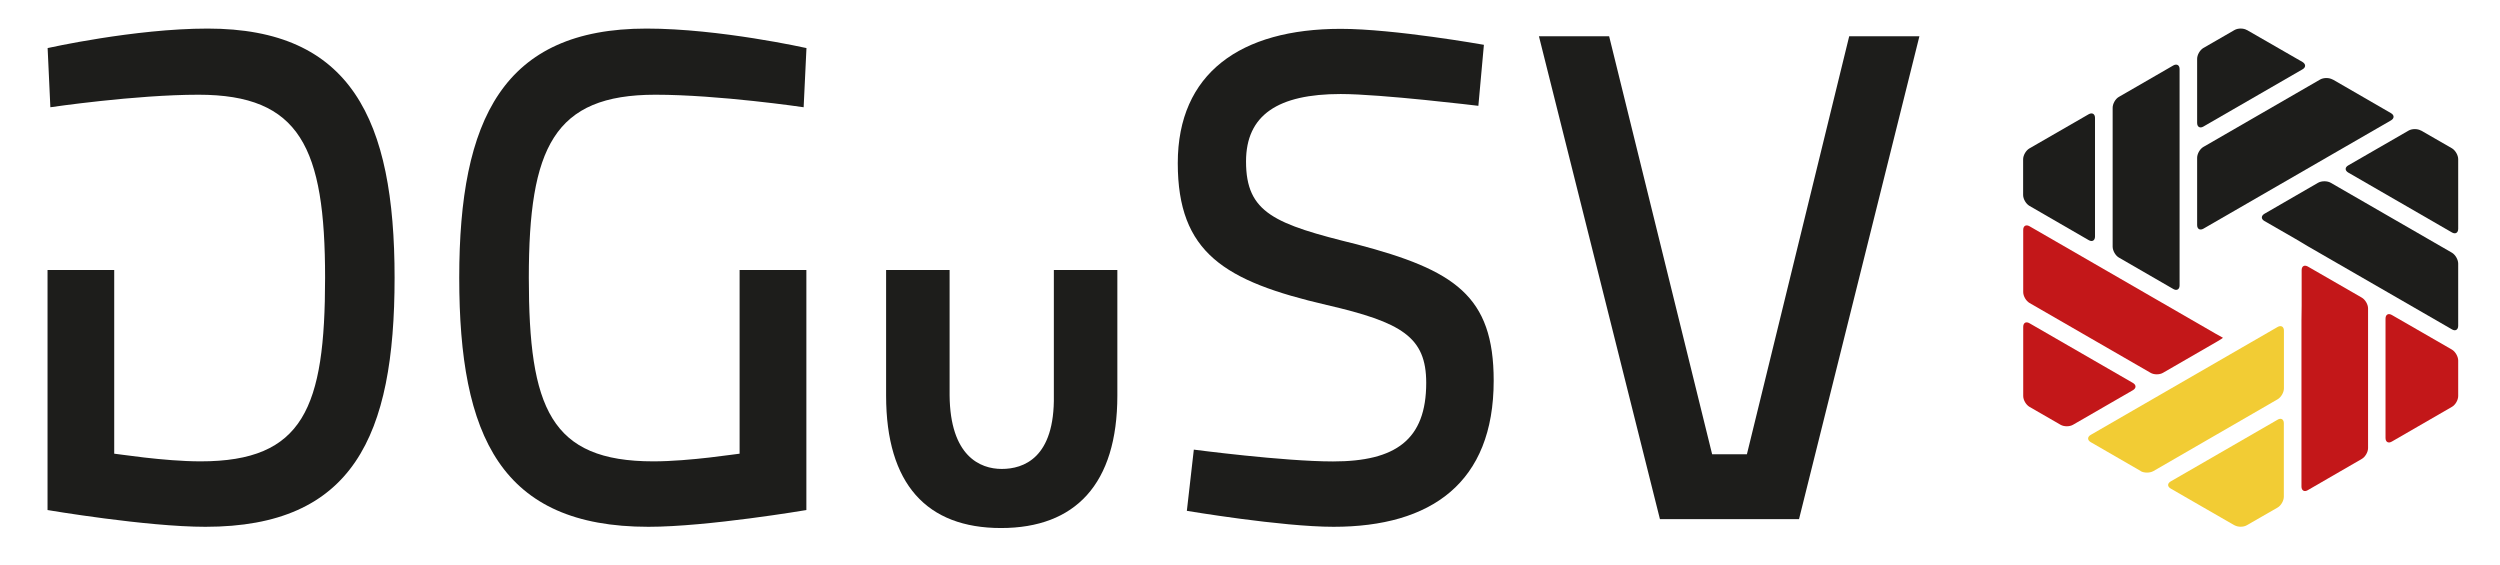
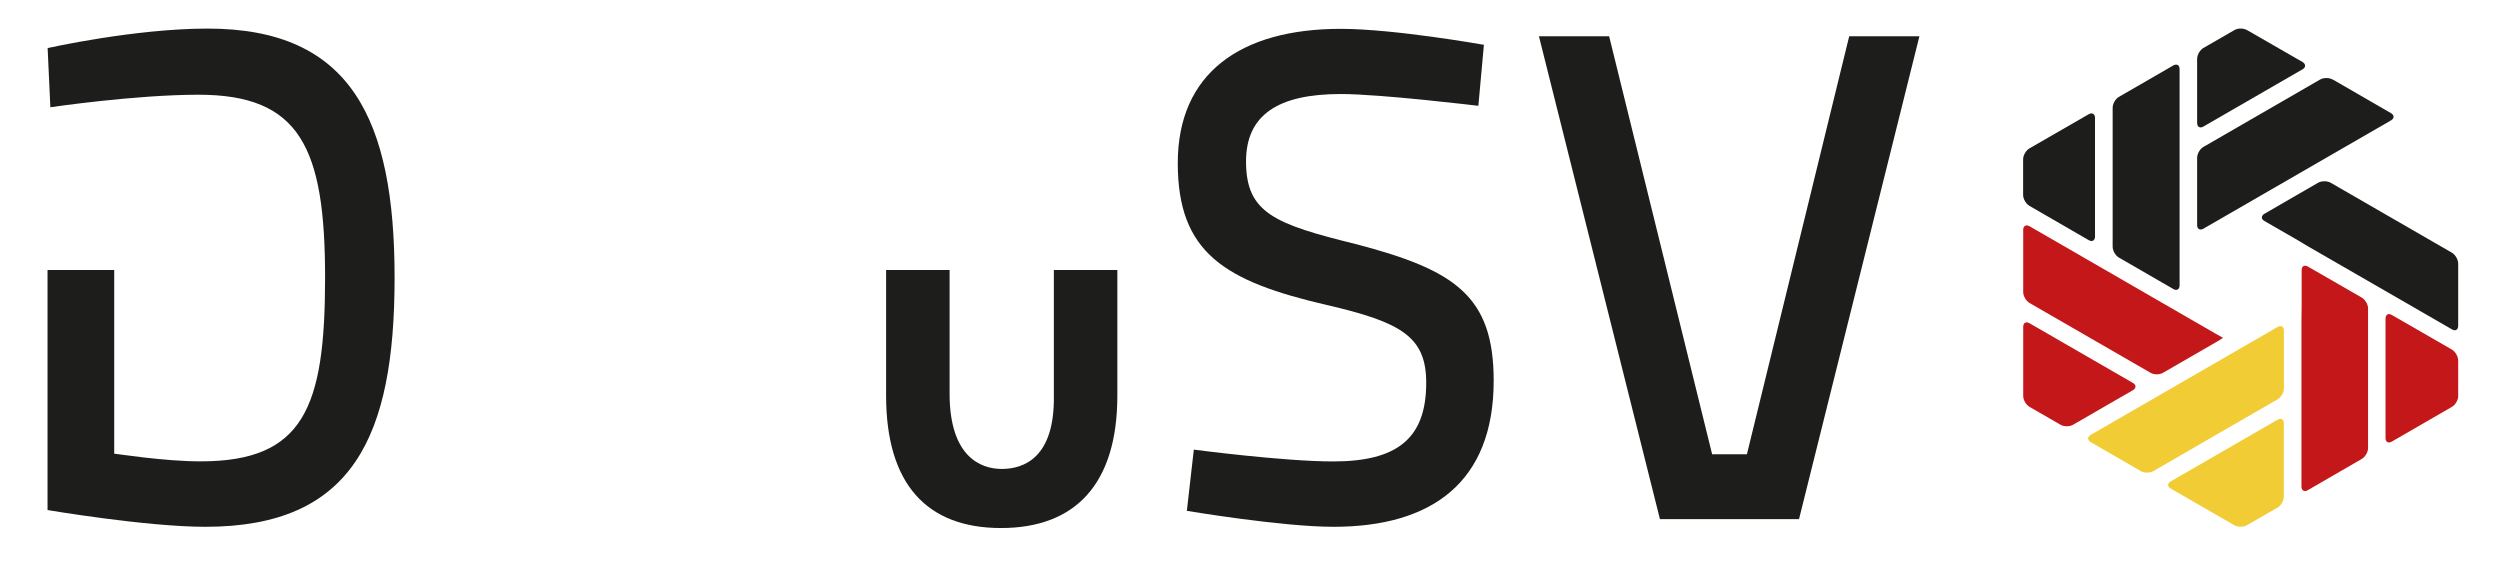
<svg xmlns="http://www.w3.org/2000/svg" id="Ebene_1" data-name="Ebene 1" viewBox="0 0 283.46 64.05">
  <defs>
    <style>
      .cls-1 {
        fill: #c31719;
      }

      .cls-1, .cls-2, .cls-3 {
        fill-rule: evenodd;
      }

      .cls-1, .cls-2, .cls-3, .cls-4 {
        stroke-width: 0px;
      }

      .cls-2, .cls-4 {
        fill: #1d1d1b;
      }

      .cls-3 {
        fill: #f2cc34;
      }
    </style>
  </defs>
  <path class="cls-4" d="M167.63,12s-11.05-1.34-15.62-1.34c-7.1,0-10.73,2.37-10.73,7.65,0,5.84,3.24,7.1,12.55,9.39,11.11,2.92,15.53,5.84,15.53,15.46,0,11.59-7.1,16.57-18.15,16.57-5.91,0-16.64-1.81-16.64-1.81l.79-6.94s10.18,1.34,15.78,1.34c7.1,0,10.57-2.45,10.57-8.91,0-5.21-2.77-6.86-11.28-8.83-11.6-2.69-16.89-5.92-16.89-16.09s7.1-15.22,18.47-15.22c6.07,0,16.24,1.81,16.24,1.81l-.63,6.94Z" />
  <polygon class="cls-4" points="217.63 4.11 203.98 58.86 188.21 58.86 174.49 4.11 182.45 4.11 194.13 51.51 198.07 51.51 209.67 4.11 217.63 4.11" />
  <path class="cls-4" d="M23.54,3.24c-8.28,0-18.14,2.21-18.14,2.21l.31,6.71s9.62-1.42,16.8-1.42c11.51,0,14.35,5.99,14.35,20.75s-2.44,20.82-14.12,20.82c-4.19,0-9.55-.87-9.79-.87v-20.83h-7.56v27.22s11.2,1.9,17.9,1.9c16.73,0,21.45-10.25,21.45-28.24S39.79,3.24,23.54,3.24" />
-   <path class="cls-4" d="M73.3,3.24c8.27,0,18.14,2.21,18.14,2.21l-.32,6.71s-9.62-1.42-16.81-1.42c-11.51,0-14.35,5.99-14.35,20.75s2.44,20.82,14.12,20.82c4.18,0,9.55-.87,9.78-.87v-9.9h0v-10.93h7.57v27.22s-11.2,1.9-17.91,1.9c-16.72,0-21.45-10.25-21.45-28.24S57.05,3.24,73.3,3.24" />
  <g>
    <path class="cls-3" d="M242.72,53.42c.39.22,1.03.22,1.43,0l14.1-8.15c.39-.23.71-.78.71-1.23v-6.56c0-.44-.32-.63-.71-.41l-21.2,12.24c-.39.23-.39.59,0,.82l5.68,3.28Z" />
    <path class="cls-1" d="M251.38,38.73c.4-.23.69-.42.66-.44-.03-.02-.06-.03-.06-.03,0,0-.32-.18-.72-.4l-21.15-12.21c-.39-.22-.71-.04-.71.41v7.06c0,.45.32,1,.71,1.23l13.73,7.92c.38.23,1.03.23,1.41,0l6.13-3.54Z" />
    <path class="cls-2" d="M264.48,9.02c-.39-.23-1.02-.23-1.42,0l-13.23,7.64c-.39.22-.71.78-.71,1.23v7.63c0,.45.32.63.71.41l21.27-12.28c.39-.23.39-.59,0-.82l-6.61-3.82Z" />
    <path class="cls-2" d="M247.13,7.83c0-.45-.32-.63-.71-.41l-6.18,3.57c-.39.22-.7.78-.7,1.23v15.75c0,.45.32,1.01.7,1.23l6.18,3.57c.39.23.71.04.71-.41V7.83Z" />
-     <path class="cls-2" d="M274.51,14.81c-.39-.23-1.03-.23-1.42,0l-6.83,3.94c-.4.22-.4.59,0,.82l11.76,6.79c.38.22.7.04.7-.42v-7.89c0-.45-.32-1-.7-1.23l-3.51-2.02Z" />
    <path class="cls-1" d="M260.97,34.65c0,.45-.01.82-.01.83-.01,0-.01.38-.01.83v18.86c0,.45.33.64.71.41l6.12-3.54c.39-.22.72-.77.72-1.23v-15.84c0-.46-.33-1.01-.72-1.23l-6.11-3.52c-.39-.22-.7-.04-.7.41v4.02Z" />
    <path class="cls-1" d="M270.48,49.66c0,.46.32.64.71.41l6.82-3.94c.39-.22.71-.77.71-1.23v-4.02c0-.45-.32-1.01-.71-1.24l-6.82-3.93c-.39-.22-.71-.05-.71.42v13.53Z" />
    <path class="cls-1" d="M230.11,36.65c-.39-.23-.71-.05-.71.41v7.84c0,.46.32,1,.71,1.23l3.52,2.03c.39.23,1.03.23,1.42,0l6.79-3.92c.39-.23.39-.59,0-.82l-11.73-6.77Z" />
    <path class="cls-3" d="M253.35,59.55c.39.23,1.03.23,1.41,0l3.48-2c.39-.22.71-.78.71-1.23v-8.33c0-.45-.32-.64-.71-.4l-12.11,6.99c-.4.23-.4.59,0,.82l7.22,4.16Z" />
    <path class="cls-2" d="M254.76,3.41c-.38-.23-1.02-.23-1.41,0l-3.52,2.03c-.39.23-.71.78-.71,1.23v7.27c0,.45.32.64.71.41l11.24-6.49c.39-.22.39-.59,0-.83l-6.31-3.63Z" />
    <path class="cls-2" d="M237.54,13.36c0-.44-.32-.63-.71-.41l-6.73,3.88c-.39.23-.71.78-.71,1.23v4.05c0,.45.32,1,.71,1.23l6.73,3.89c.39.23.71.04.71-.41v-13.46Z" />
    <path class="cls-2" d="M256.75,24.24c-.39.23-.39.6,0,.82l3.51,2.02c.39.22.71.41.71.42,0,0,.32.19.7.42l16.35,9.43c.38.23.7.04.7-.41v-7.05c0-.45-.32-1-.7-1.23l-13.76-7.94c-.39-.22-1.02-.22-1.42,0l-6.09,3.52Z" />
  </g>
  <path class="cls-4" d="M125.78,30.61h-6.29v14.21c.12,7.13-3.45,8.35-5.91,8.35s-5.85-1.46-5.91-8.35v-14.21h-7.2v14.24c0,10.05,4.62,15.02,13.03,15.02s13.19-4.97,13.19-15.02v-14.24h-.91Z" />
</svg>